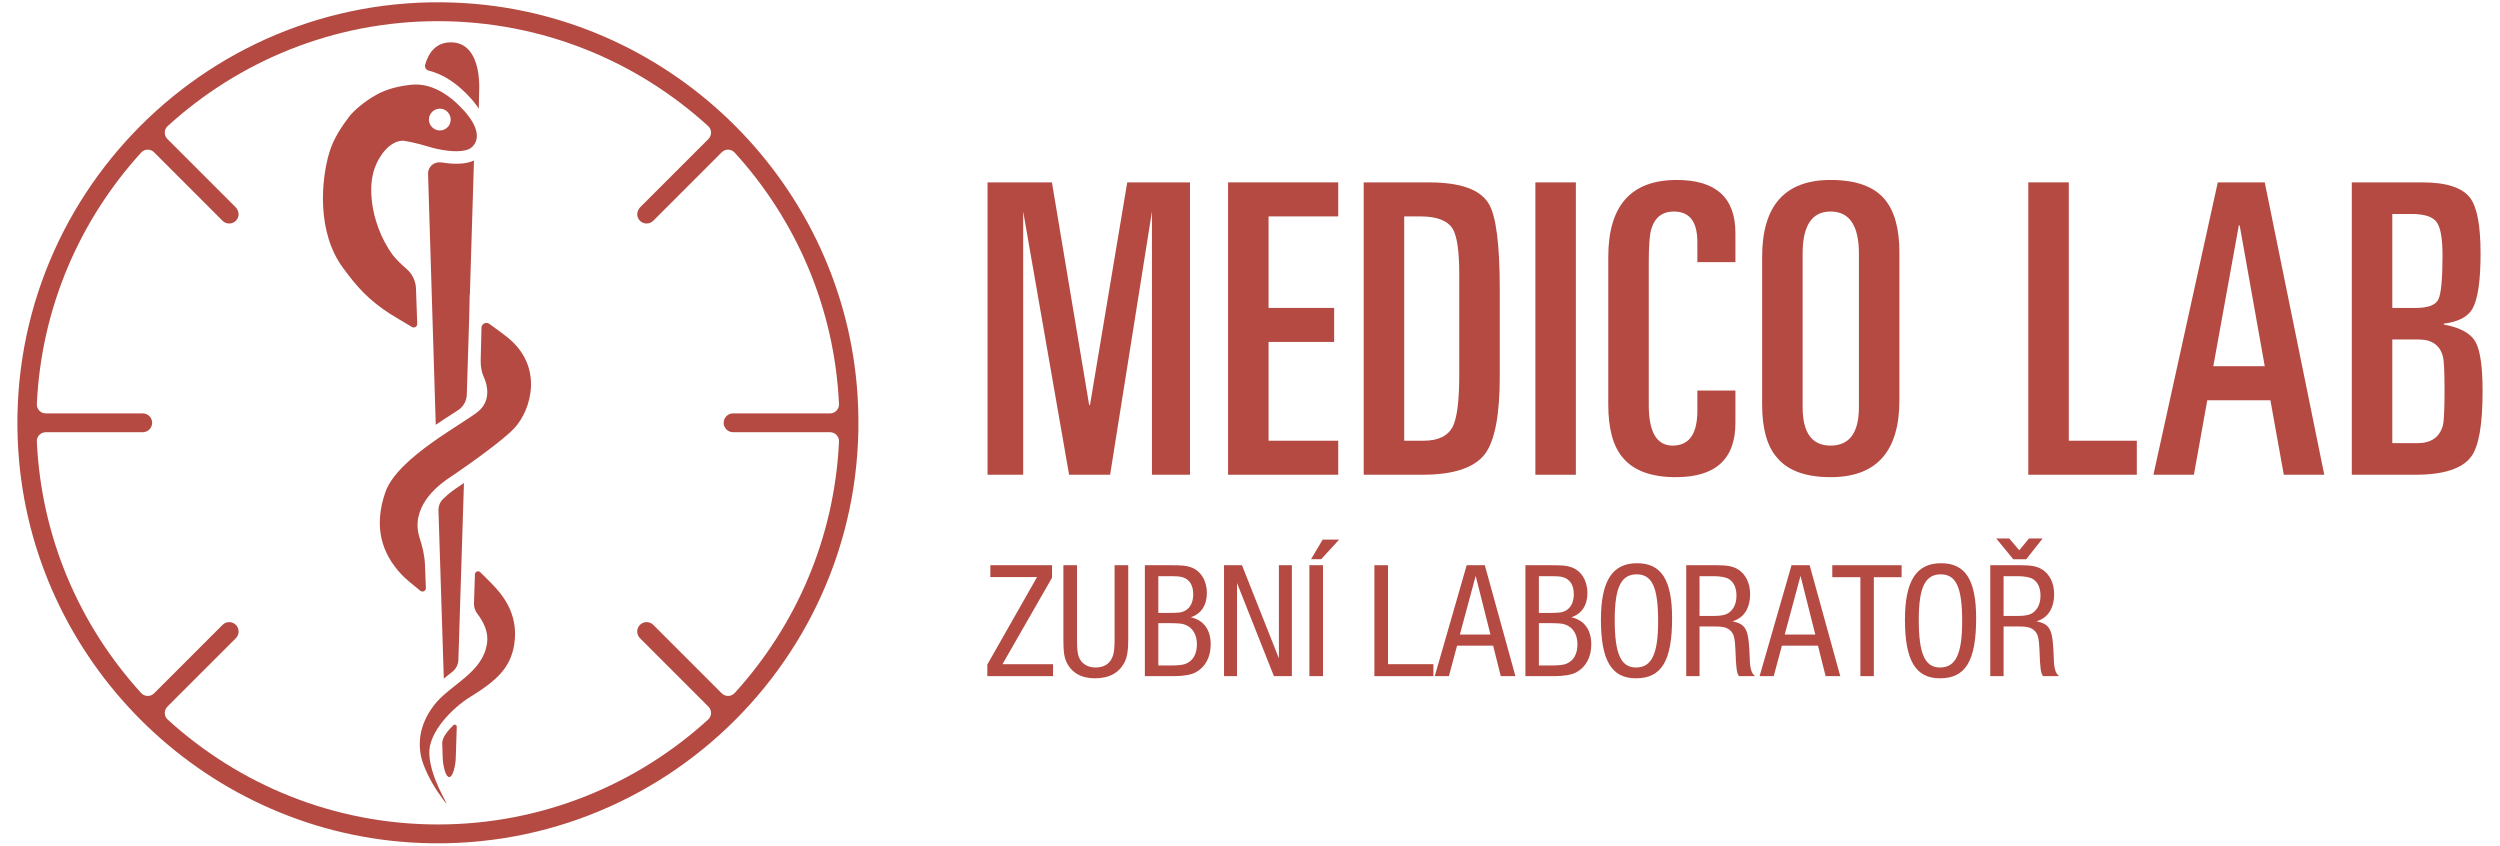
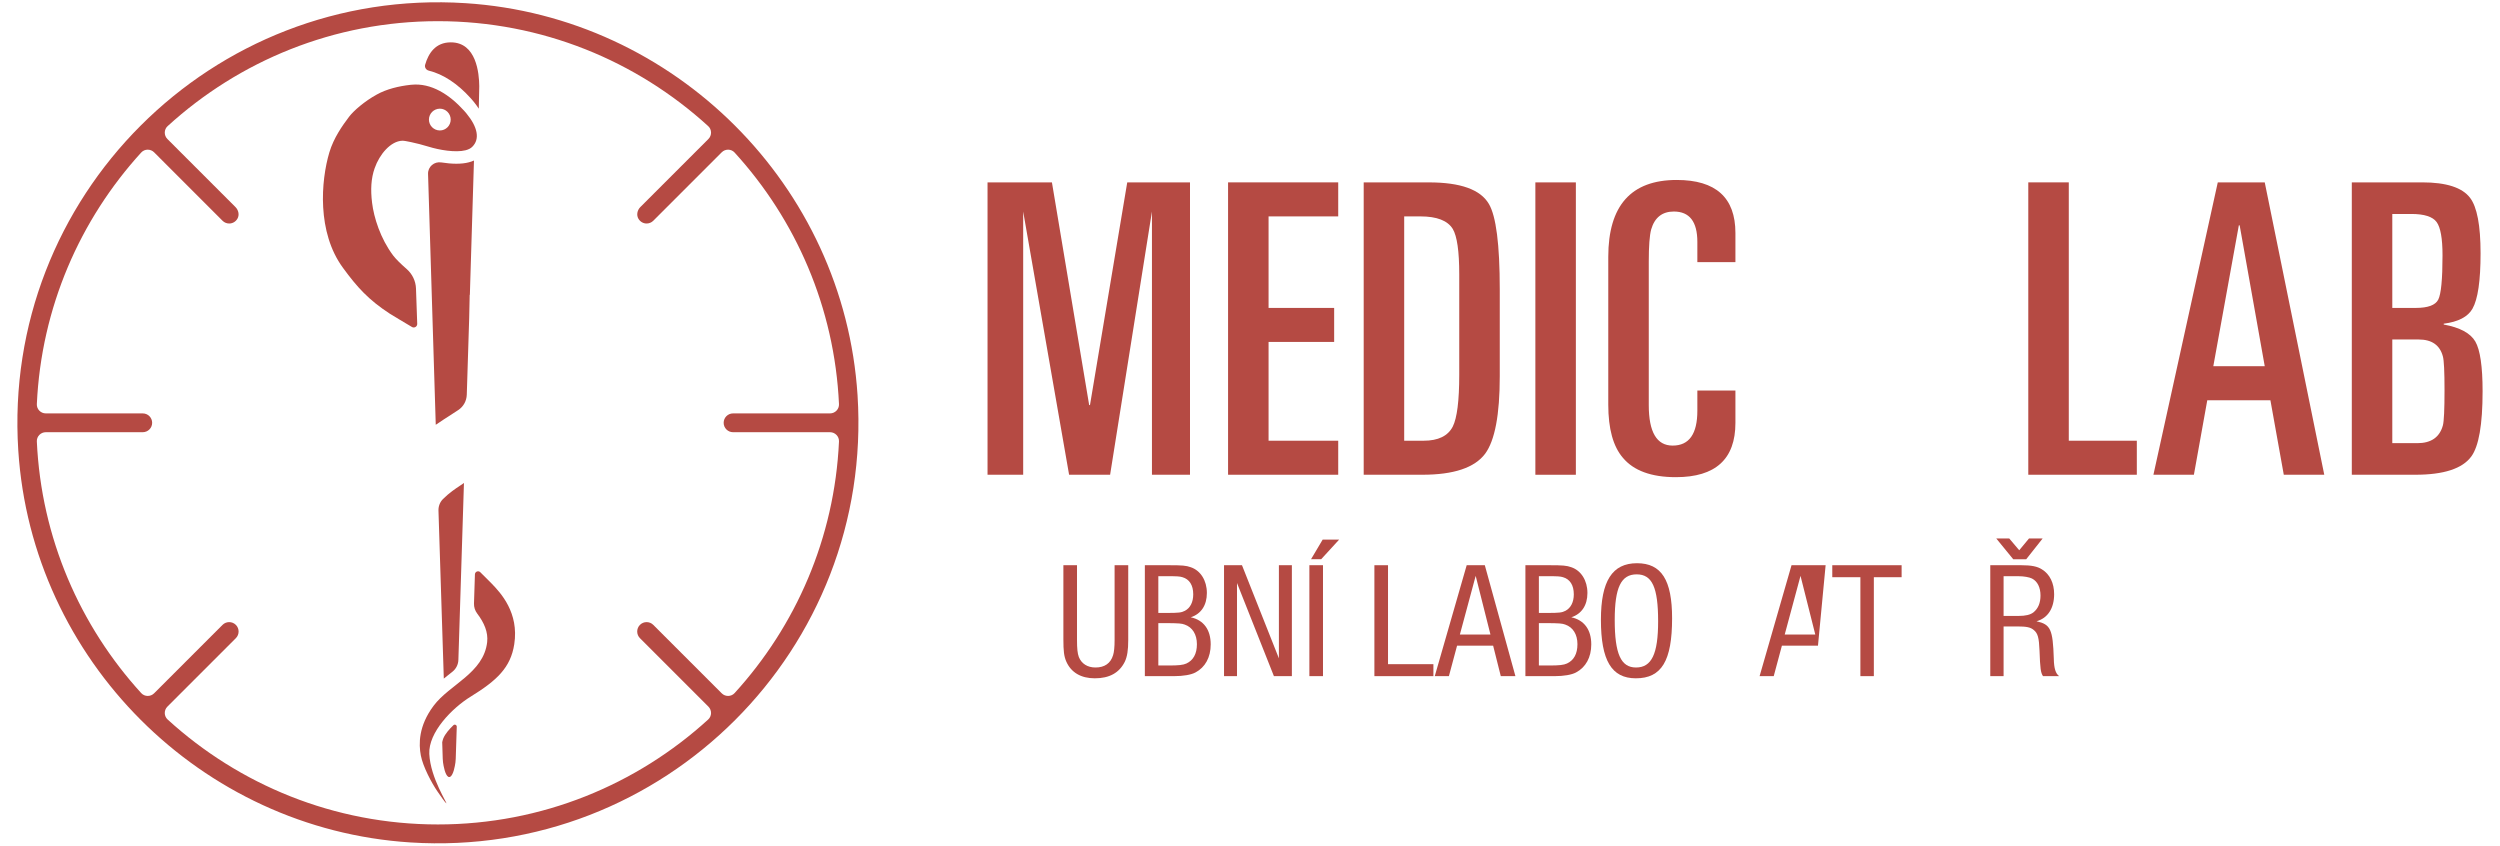
<svg xmlns="http://www.w3.org/2000/svg" width="136" height="46" viewBox="0 0 136 46" fill="none">
  <g clip-path="url(#clip0_391_31643)">
    <path d="M53.722 25.826V9.921H57.225L59.251 22.037H59.295L61.322 9.921H64.736V25.826H62.666V11.508L60.39 25.826H58.159L55.661 11.508V25.826H53.722Z" fill="#B54A43" />
    <path d="M66.807 25.826V9.921H72.799V11.772H69.01V16.751H72.578V18.601H69.01V23.975H72.799V25.826H66.807Z" fill="#B54A43" />
    <path d="M76.388 11.772V23.975H77.446C78.237 23.975 78.766 23.719 79.031 23.205C79.266 22.735 79.383 21.795 79.383 20.385V14.922C79.383 13.674 79.266 12.851 79.031 12.455C78.751 12 78.165 11.772 77.269 11.772L76.388 11.772ZM74.185 25.826V9.922H77.732C79.45 9.922 80.535 10.311 80.992 11.089C81.388 11.75 81.587 13.3 81.587 15.737V20.473C81.587 22.559 81.322 23.961 80.793 24.681C80.221 25.445 79.082 25.826 77.379 25.826H74.185Z" fill="#B54A43" />
    <path d="M85.727 9.922H83.524V25.827H85.727V9.922Z" fill="#B54A43" />
    <path d="M87.49 22.015V13.975C87.49 11.185 88.731 9.79 91.213 9.79C93.342 9.79 94.407 10.751 94.407 12.675V14.261H92.336V13.16C92.336 12.058 91.91 11.507 91.058 11.507C90.427 11.507 90.015 11.831 89.825 12.477C89.737 12.8 89.693 13.388 89.693 14.239V22.037C89.693 23.506 90.125 24.24 90.993 24.24C91.888 24.24 92.336 23.608 92.336 22.346V21.244H94.407V23.006C94.407 24.974 93.327 25.958 91.169 25.958C89.832 25.958 88.87 25.605 88.283 24.901C87.754 24.284 87.49 23.322 87.49 22.015Z" fill="#B54A43" />
-     <path d="M98.063 13.799V22.147C98.063 23.543 98.569 24.24 99.583 24.24C100.61 24.24 101.125 23.543 101.125 22.147V13.799C101.125 12.271 100.61 11.507 99.583 11.507C98.569 11.507 98.063 12.271 98.063 13.799ZM95.86 22.015V13.975C95.86 11.185 97.101 9.79 99.583 9.79C100.949 9.79 101.925 10.135 102.512 10.825C103.056 11.457 103.327 12.426 103.327 13.733V21.773C103.327 24.563 102.079 25.958 99.583 25.958C98.231 25.958 97.262 25.605 96.675 24.901C96.131 24.284 95.86 23.322 95.86 22.015Z" fill="#B54A43" />
    <path d="M110.339 25.826V9.921H112.542V23.975H116.243V25.826H110.339Z" fill="#B54A43" />
    <path d="M121.793 12.257L120.404 19.922H123.202L121.837 12.257H121.793ZM117.146 25.826L120.647 9.922H123.202L126.44 25.826H124.238L123.51 21.773H120.076L119.348 25.826H117.146Z" fill="#B54A43" />
    <path d="M130.141 18.468V24.108H131.507C132.256 24.108 132.718 23.784 132.894 23.138C132.952 22.918 132.982 22.28 132.982 21.222C132.982 20.209 132.952 19.6 132.894 19.394C132.732 18.777 132.292 18.468 131.573 18.468L130.141 18.468ZM130.141 11.64V16.751H131.419C132.079 16.751 132.487 16.6 132.641 16.299C132.795 15.998 132.873 15.194 132.873 13.887C132.873 12.976 132.766 12.374 132.553 12.081C132.34 11.787 131.881 11.64 131.176 11.64H130.141ZM127.938 25.826V9.921H131.771C133.078 9.921 133.944 10.201 134.37 10.759C134.752 11.258 134.943 12.264 134.943 13.777C134.943 15.275 134.796 16.28 134.502 16.795C134.252 17.235 133.731 17.507 132.938 17.609V17.654C133.82 17.815 134.393 18.124 134.657 18.578C134.921 19.034 135.053 19.937 135.053 21.288C135.053 23.095 134.848 24.277 134.437 24.835C133.952 25.495 132.938 25.826 131.397 25.826L127.938 25.826Z" fill="#B54A43" />
-     <path d="M57.231 30.748V31.427L54.535 36.131H57.285V36.782H53.711V36.149L56.416 31.391H53.875V30.748H57.231Z" fill="#B54A43" />
    <path d="M58.589 30.748V34.81C58.589 35.29 58.616 35.543 58.689 35.742C58.834 36.104 59.159 36.312 59.593 36.312C60.091 36.312 60.417 36.086 60.552 35.642C60.607 35.471 60.634 35.19 60.634 34.828V30.748H61.376V34.82C61.376 35.371 61.322 35.724 61.186 36.005C60.887 36.601 60.353 36.9 59.558 36.9C58.806 36.9 58.264 36.584 58.001 35.977C57.883 35.697 57.848 35.425 57.848 34.774V30.748L58.589 30.748Z" fill="#B54A43" />
    <path d="M63.013 36.203H63.573C64.125 36.203 64.36 36.176 64.542 36.094C64.912 35.923 65.112 35.57 65.112 35.045C65.112 34.511 64.867 34.122 64.451 33.978C64.279 33.914 64.143 33.905 63.474 33.897H63.013V36.203ZM63.013 33.344H63.474C64.125 33.344 64.27 33.326 64.46 33.227C64.75 33.073 64.912 32.756 64.912 32.331C64.912 31.833 64.704 31.508 64.324 31.399C64.161 31.354 64.08 31.345 63.438 31.345H63.013V33.344ZM63.592 30.748C64.315 30.748 64.523 30.766 64.777 30.857C65.31 31.037 65.654 31.58 65.654 32.258C65.654 32.928 65.338 33.399 64.777 33.58C65.482 33.733 65.862 34.258 65.862 35.054C65.862 35.76 65.564 36.302 65.03 36.583C64.795 36.71 64.36 36.782 63.881 36.782H62.28V30.748H63.592Z" fill="#B54A43" />
    <path d="M67.564 30.748L69.572 35.814V30.748H70.278V36.782H69.301L67.293 31.716V36.782H66.587V30.748H67.564Z" fill="#B54A43" />
    <path d="M72.849 29.355L71.871 30.422H71.32L71.953 29.355H72.849ZM71.971 36.782H71.23V30.747H71.971V36.782Z" fill="#B54A43" />
    <path d="M75.508 30.748V36.131H77.977V36.782H74.767V30.748H75.508Z" fill="#B54A43" />
    <path d="M79.417 34.52H81.081L80.277 31.327L79.417 34.52ZM80.774 30.748L82.439 36.782H81.643L81.227 35.126H79.264L78.82 36.782H78.051L79.788 30.748H80.774Z" fill="#B54A43" />
    <path d="M83.715 36.203H84.275C84.827 36.203 85.062 36.176 85.244 36.094C85.615 35.923 85.813 35.57 85.813 35.045C85.813 34.511 85.569 34.122 85.153 33.978C84.981 33.914 84.846 33.905 84.176 33.897H83.715V36.203ZM83.715 33.344H84.176C84.827 33.344 84.972 33.326 85.163 33.227C85.452 33.073 85.615 32.756 85.615 32.331C85.615 31.833 85.407 31.508 85.026 31.399C84.863 31.354 84.782 31.345 84.14 31.345H83.715V33.344ZM84.294 30.748C85.017 30.748 85.225 30.766 85.479 30.857C86.012 31.037 86.356 31.58 86.356 32.258C86.356 32.928 86.04 33.399 85.479 33.58C86.184 33.733 86.565 34.258 86.565 35.054C86.565 35.76 86.266 36.302 85.733 36.583C85.497 36.71 85.062 36.782 84.584 36.782H82.982V30.748H84.294Z" fill="#B54A43" />
    <path d="M87.841 33.724C87.841 35.57 88.176 36.312 88.999 36.312C89.849 36.312 90.202 35.579 90.202 33.797C90.202 31.951 89.877 31.245 89.035 31.245C88.185 31.245 87.841 31.96 87.841 33.724ZM90.962 33.634C90.962 35.95 90.392 36.9 88.99 36.9C87.67 36.9 87.09 35.932 87.09 33.715C87.09 31.608 87.705 30.639 89.053 30.639C90.383 30.639 90.962 31.553 90.962 33.634Z" fill="#B54A43" />
-     <path d="M92.455 33.507H93.26C93.658 33.507 93.912 33.444 94.083 33.308C94.338 33.101 94.463 32.802 94.463 32.395C94.463 31.961 94.301 31.626 94.002 31.472C93.859 31.4 93.559 31.346 93.279 31.346H92.455L92.455 33.507ZM93.415 30.748C93.966 30.748 94.291 30.812 94.546 30.975C94.971 31.237 95.205 31.725 95.205 32.322C95.205 33.091 94.862 33.625 94.246 33.797C95.016 33.969 95.133 34.231 95.187 35.833C95.197 36.366 95.286 36.638 95.478 36.782H94.6C94.474 36.592 94.445 36.375 94.409 35.398C94.383 34.693 94.32 34.457 94.103 34.276C93.921 34.123 93.713 34.078 93.187 34.078H92.455V36.782H91.731V30.748L93.415 30.748Z" fill="#B54A43" />
-     <path d="M97.088 34.52H98.752L97.948 31.327L97.088 34.52ZM98.445 30.748L100.11 36.782H99.314L98.898 35.126H96.935L96.491 36.782H95.722L97.459 30.748H98.445Z" fill="#B54A43" />
+     <path d="M97.088 34.52H98.752L97.948 31.327L97.088 34.52ZM98.445 30.748H99.314L98.898 35.126H96.935L96.491 36.782H95.722L97.459 30.748H98.445Z" fill="#B54A43" />
    <path d="M103.448 30.748V31.4H101.937V36.782H101.205V31.4H99.676V30.748H103.448Z" fill="#B54A43" />
-     <path d="M104.381 33.724C104.381 35.57 104.715 36.312 105.539 36.312C106.389 36.312 106.742 35.579 106.742 33.797C106.742 31.951 106.416 31.245 105.574 31.245C104.724 31.245 104.381 31.96 104.381 33.724ZM107.502 33.634C107.502 35.95 106.931 36.9 105.529 36.9C104.209 36.9 103.629 35.932 103.629 33.715C103.629 31.608 104.244 30.639 105.593 30.639C106.923 30.639 107.502 31.553 107.502 33.634Z" fill="#B54A43" />
    <path d="M108.995 33.507H109.799C110.198 33.507 110.451 33.444 110.625 33.308C110.877 33.101 111.003 32.802 111.003 32.395C111.003 31.961 110.841 31.626 110.541 31.472C110.398 31.4 110.099 31.346 109.818 31.346H108.995V33.507ZM108.596 29.292H109.302L109.846 29.934L110.378 29.292H111.12L110.226 30.423H109.52L108.596 29.292ZM109.955 30.748C110.505 30.748 110.831 30.812 111.084 30.975C111.51 31.237 111.745 31.725 111.745 32.322C111.745 33.091 111.401 33.625 110.786 33.797C111.555 33.969 111.674 34.231 111.727 35.833C111.737 36.366 111.826 36.638 112.016 36.782H111.14C111.013 36.592 110.985 36.375 110.95 35.398C110.922 34.693 110.859 34.457 110.641 34.276C110.461 34.123 110.252 34.078 109.727 34.078H108.995V36.782H108.271V30.748L109.955 30.748Z" fill="#B54A43" />
    <path d="M26.742 31.742C26.564 31.559 26.352 31.348 26.126 31.127C26.02 31.023 25.841 31.096 25.836 31.244C25.819 31.785 25.802 32.314 25.785 32.828C25.779 33.026 25.84 33.219 25.96 33.377C26.34 33.88 26.562 34.391 26.502 34.929C26.309 36.623 24.456 37.229 23.584 38.399C22.761 39.502 22.776 40.479 22.893 41.096C23.008 41.705 23.485 42.602 23.798 43.055C23.962 43.293 24.217 43.663 24.274 43.696C24.38 43.756 23.415 42.336 23.354 41.014C23.299 39.841 24.595 38.517 25.607 37.895C27.033 37.016 27.78 36.317 27.976 35.043C28.239 33.333 27.248 32.263 26.742 31.742Z" fill="#B54A43" />
    <path d="M24.116 40.167C24.227 39.909 24.436 39.674 24.665 39.452C24.735 39.385 24.851 39.438 24.848 39.534C24.819 40.445 24.799 41.06 24.792 41.278C24.787 41.345 24.781 41.409 24.776 41.476C24.746 41.689 24.664 42.145 24.499 42.253C24.462 42.277 24.415 42.277 24.378 42.253C24.214 42.145 24.132 41.69 24.101 41.477C24.096 41.41 24.09 41.344 24.085 41.277C24.08 41.135 24.071 40.826 24.056 40.377C24.075 40.307 24.087 40.234 24.116 40.167Z" fill="#B54A43" />
    <path d="M23.93 7.097C23.601 7.097 23.334 6.83 23.334 6.507C23.334 6.179 23.601 5.912 23.93 5.912C24.253 5.912 24.518 6.179 24.518 6.507C24.518 6.83 24.253 7.097 23.93 7.097ZM25.381 6.179C25.34 6.133 25.294 6.081 25.253 6.03C24.453 5.143 23.457 4.502 22.386 4.61C22.364 4.61 22.349 4.615 22.328 4.615C21.688 4.686 21.032 4.845 20.497 5.143C19.841 5.502 19.236 6.025 18.989 6.353C18.62 6.841 18.154 7.502 17.918 8.287C17.456 9.836 17.235 12.636 18.657 14.569C19.436 15.636 20.056 16.314 21.201 17.062C21.454 17.226 21.901 17.48 22.41 17.788C22.538 17.866 22.701 17.768 22.697 17.619C22.674 16.966 22.652 16.325 22.63 15.697C22.616 15.287 22.43 14.902 22.12 14.633C21.793 14.347 21.535 14.092 21.39 13.902C20.692 12.975 20.338 11.831 20.241 11.03C20.154 10.322 20.184 9.713 20.38 9.154C20.651 8.379 21.256 7.682 21.878 7.656C21.954 7.651 22.14 7.682 22.369 7.733C22.646 7.789 22.991 7.882 23.314 7.979C23.893 8.159 24.776 8.313 25.329 8.174C25.483 8.133 25.611 8.072 25.698 7.979C26.114 7.564 25.985 6.913 25.381 6.179Z" fill="#B54A43" />
-     <path d="M27.609 18.354C27.416 18.198 27.058 17.936 26.618 17.617C26.443 17.491 26.198 17.61 26.192 17.826C26.178 18.407 26.164 18.997 26.15 19.593C26.142 19.912 26.191 20.235 26.324 20.526C26.544 21.006 26.669 21.776 26.084 22.322C25.394 22.965 21.626 24.855 20.962 26.779C20.315 28.654 20.756 30.102 21.85 31.262C22.082 31.509 22.516 31.854 22.863 32.136C22.988 32.239 23.174 32.148 23.168 31.986C23.152 31.573 23.136 31.152 23.119 30.727C23.1 30.229 22.984 29.741 22.829 29.267C22.73 28.965 22.698 28.674 22.718 28.427C22.831 26.936 24.365 26.047 24.745 25.788C25.618 25.189 27.421 23.91 28.011 23.259C28.902 22.271 29.584 19.941 27.609 18.354Z" fill="#B54A43" />
    <path d="M25.239 26.273C25.128 29.826 25.02 33.222 24.936 35.898C24.928 36.147 24.813 36.38 24.619 36.536C24.53 36.608 24.44 36.679 24.352 36.748C24.284 36.803 24.212 36.858 24.143 36.916C24.064 34.464 23.962 31.236 23.853 27.78C23.845 27.55 23.927 27.322 24.09 27.157C24.428 26.814 24.805 26.567 25.01 26.43L25.13 26.352L25.177 26.317C25.198 26.303 25.218 26.29 25.239 26.273Z" fill="#B54A43" />
    <path d="M25.614 5.352C25.665 5.409 25.711 5.462 25.754 5.515C25.868 5.654 25.964 5.786 26.046 5.912C26.064 5.228 26.073 4.796 26.072 4.684C26.064 3.996 25.922 2.303 24.523 2.304C23.696 2.303 23.308 2.894 23.128 3.52C23.086 3.664 23.179 3.806 23.324 3.842C24.11 4.035 24.89 4.546 25.614 5.352Z" fill="#B54A43" />
    <path d="M25.784 8.732C25.729 10.506 25.661 12.79 25.582 15.331L25.561 16.04L25.551 16.033L25.544 16.372L25.524 17.294C25.481 18.65 25.436 20.053 25.393 21.473C25.382 21.812 25.209 22.124 24.925 22.309C24.843 22.363 24.758 22.418 24.671 22.475L24.623 22.506C24.329 22.694 24.02 22.893 23.705 23.109C23.546 18.013 23.388 12.935 23.286 9.458C23.275 9.069 23.622 8.775 24.005 8.836C24.293 8.882 24.575 8.907 24.825 8.907C25.075 8.907 25.301 8.883 25.5 8.831C25.599 8.807 25.695 8.773 25.784 8.732Z" fill="#B54A43" />
    <path d="M9.119 39.141C8.916 38.955 8.912 38.635 9.107 38.44L12.83 34.717C13.03 34.517 13.03 34.193 12.83 33.993C12.63 33.793 12.306 33.793 12.106 33.993L8.383 37.716C8.188 37.911 7.868 37.907 7.682 37.704C4.354 34.053 2.246 29.276 2.004 24.017C1.991 23.742 2.215 23.512 2.491 23.512H7.765C8.048 23.512 8.277 23.283 8.277 23.001C8.277 22.718 8.048 22.489 7.765 22.489H2.491C2.215 22.489 1.991 22.259 2.004 21.984C2.246 16.725 4.354 11.948 7.682 8.297C7.868 8.094 8.188 8.091 8.383 8.285L12.106 12.009C12.206 12.109 12.337 12.159 12.468 12.159C12.64 12.159 12.812 12.073 12.914 11.901C13.035 11.697 12.977 11.432 12.809 11.264L9.107 7.562C8.912 7.367 8.916 7.046 9.119 6.861C13.004 3.318 18.163 1.152 23.822 1.152C29.481 1.152 34.641 3.318 38.525 6.861C38.729 7.046 38.732 7.367 38.537 7.562L34.835 11.264C34.668 11.432 34.61 11.697 34.731 11.901C34.833 12.073 35.005 12.159 35.176 12.159C35.307 12.159 35.438 12.109 35.538 12.009L39.262 8.285C39.456 8.091 39.777 8.094 39.962 8.298C43.291 11.948 45.399 16.725 45.641 21.984C45.654 22.259 45.429 22.489 45.154 22.489H39.879C39.596 22.489 39.367 22.718 39.367 23.001C39.367 23.283 39.596 23.512 39.879 23.512H45.154C45.429 23.512 45.654 23.742 45.641 24.017C45.399 29.276 43.291 34.053 39.962 37.704C39.777 37.907 39.456 37.911 39.262 37.716L35.538 33.993C35.338 33.793 35.014 33.793 34.814 33.993C34.614 34.193 34.614 34.517 34.814 34.717L38.537 38.44C38.732 38.635 38.729 38.955 38.525 39.141C34.641 42.683 29.481 44.85 23.822 44.85C18.163 44.85 13.004 42.683 9.119 39.141ZM25.317 0.172C11.527 -0.709 0.112 10.706 0.994 24.496C1.723 35.894 10.929 45.101 22.327 45.829C36.117 46.711 47.533 35.295 46.651 21.505C45.922 10.107 36.715 0.901 25.317 0.172Z" fill="#B54A43" />
  </g>
  <defs>
    <clipPath id="clip0_391_31643">
      <rect width="134.107" height="45.753" fill="white" transform="translate(0.946 0.124)" />
    </clipPath>
  </defs>
</svg>